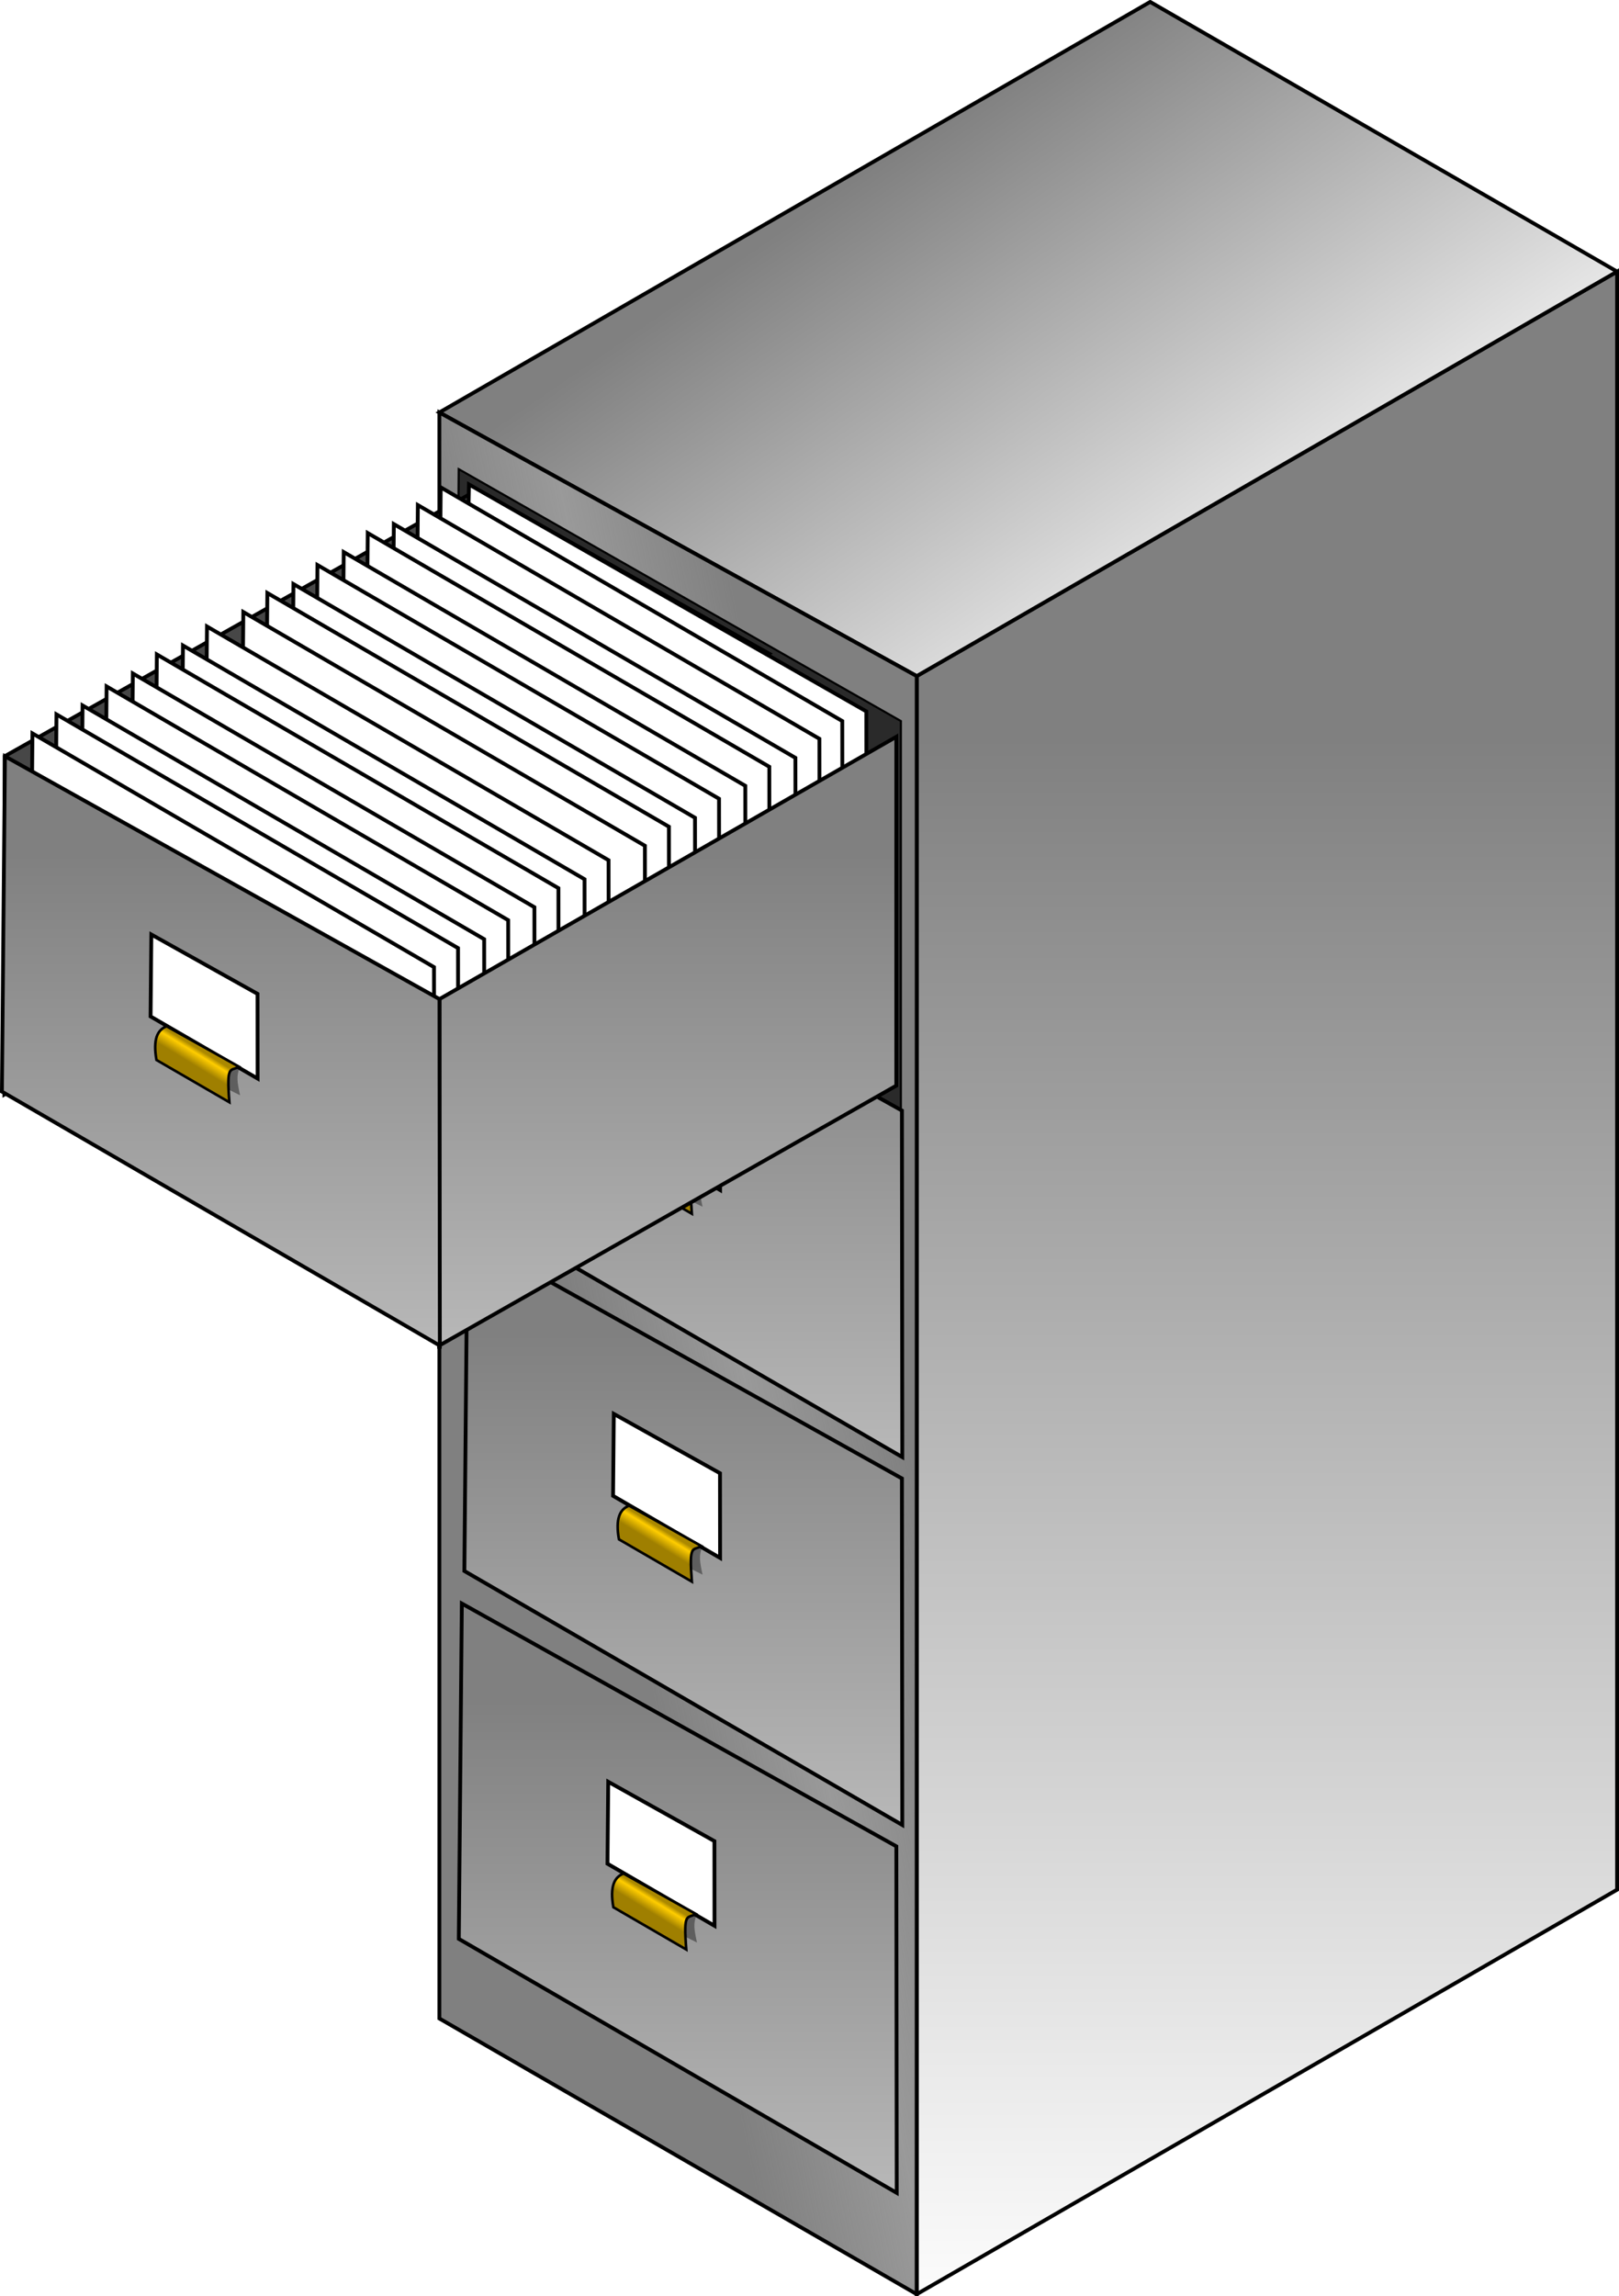
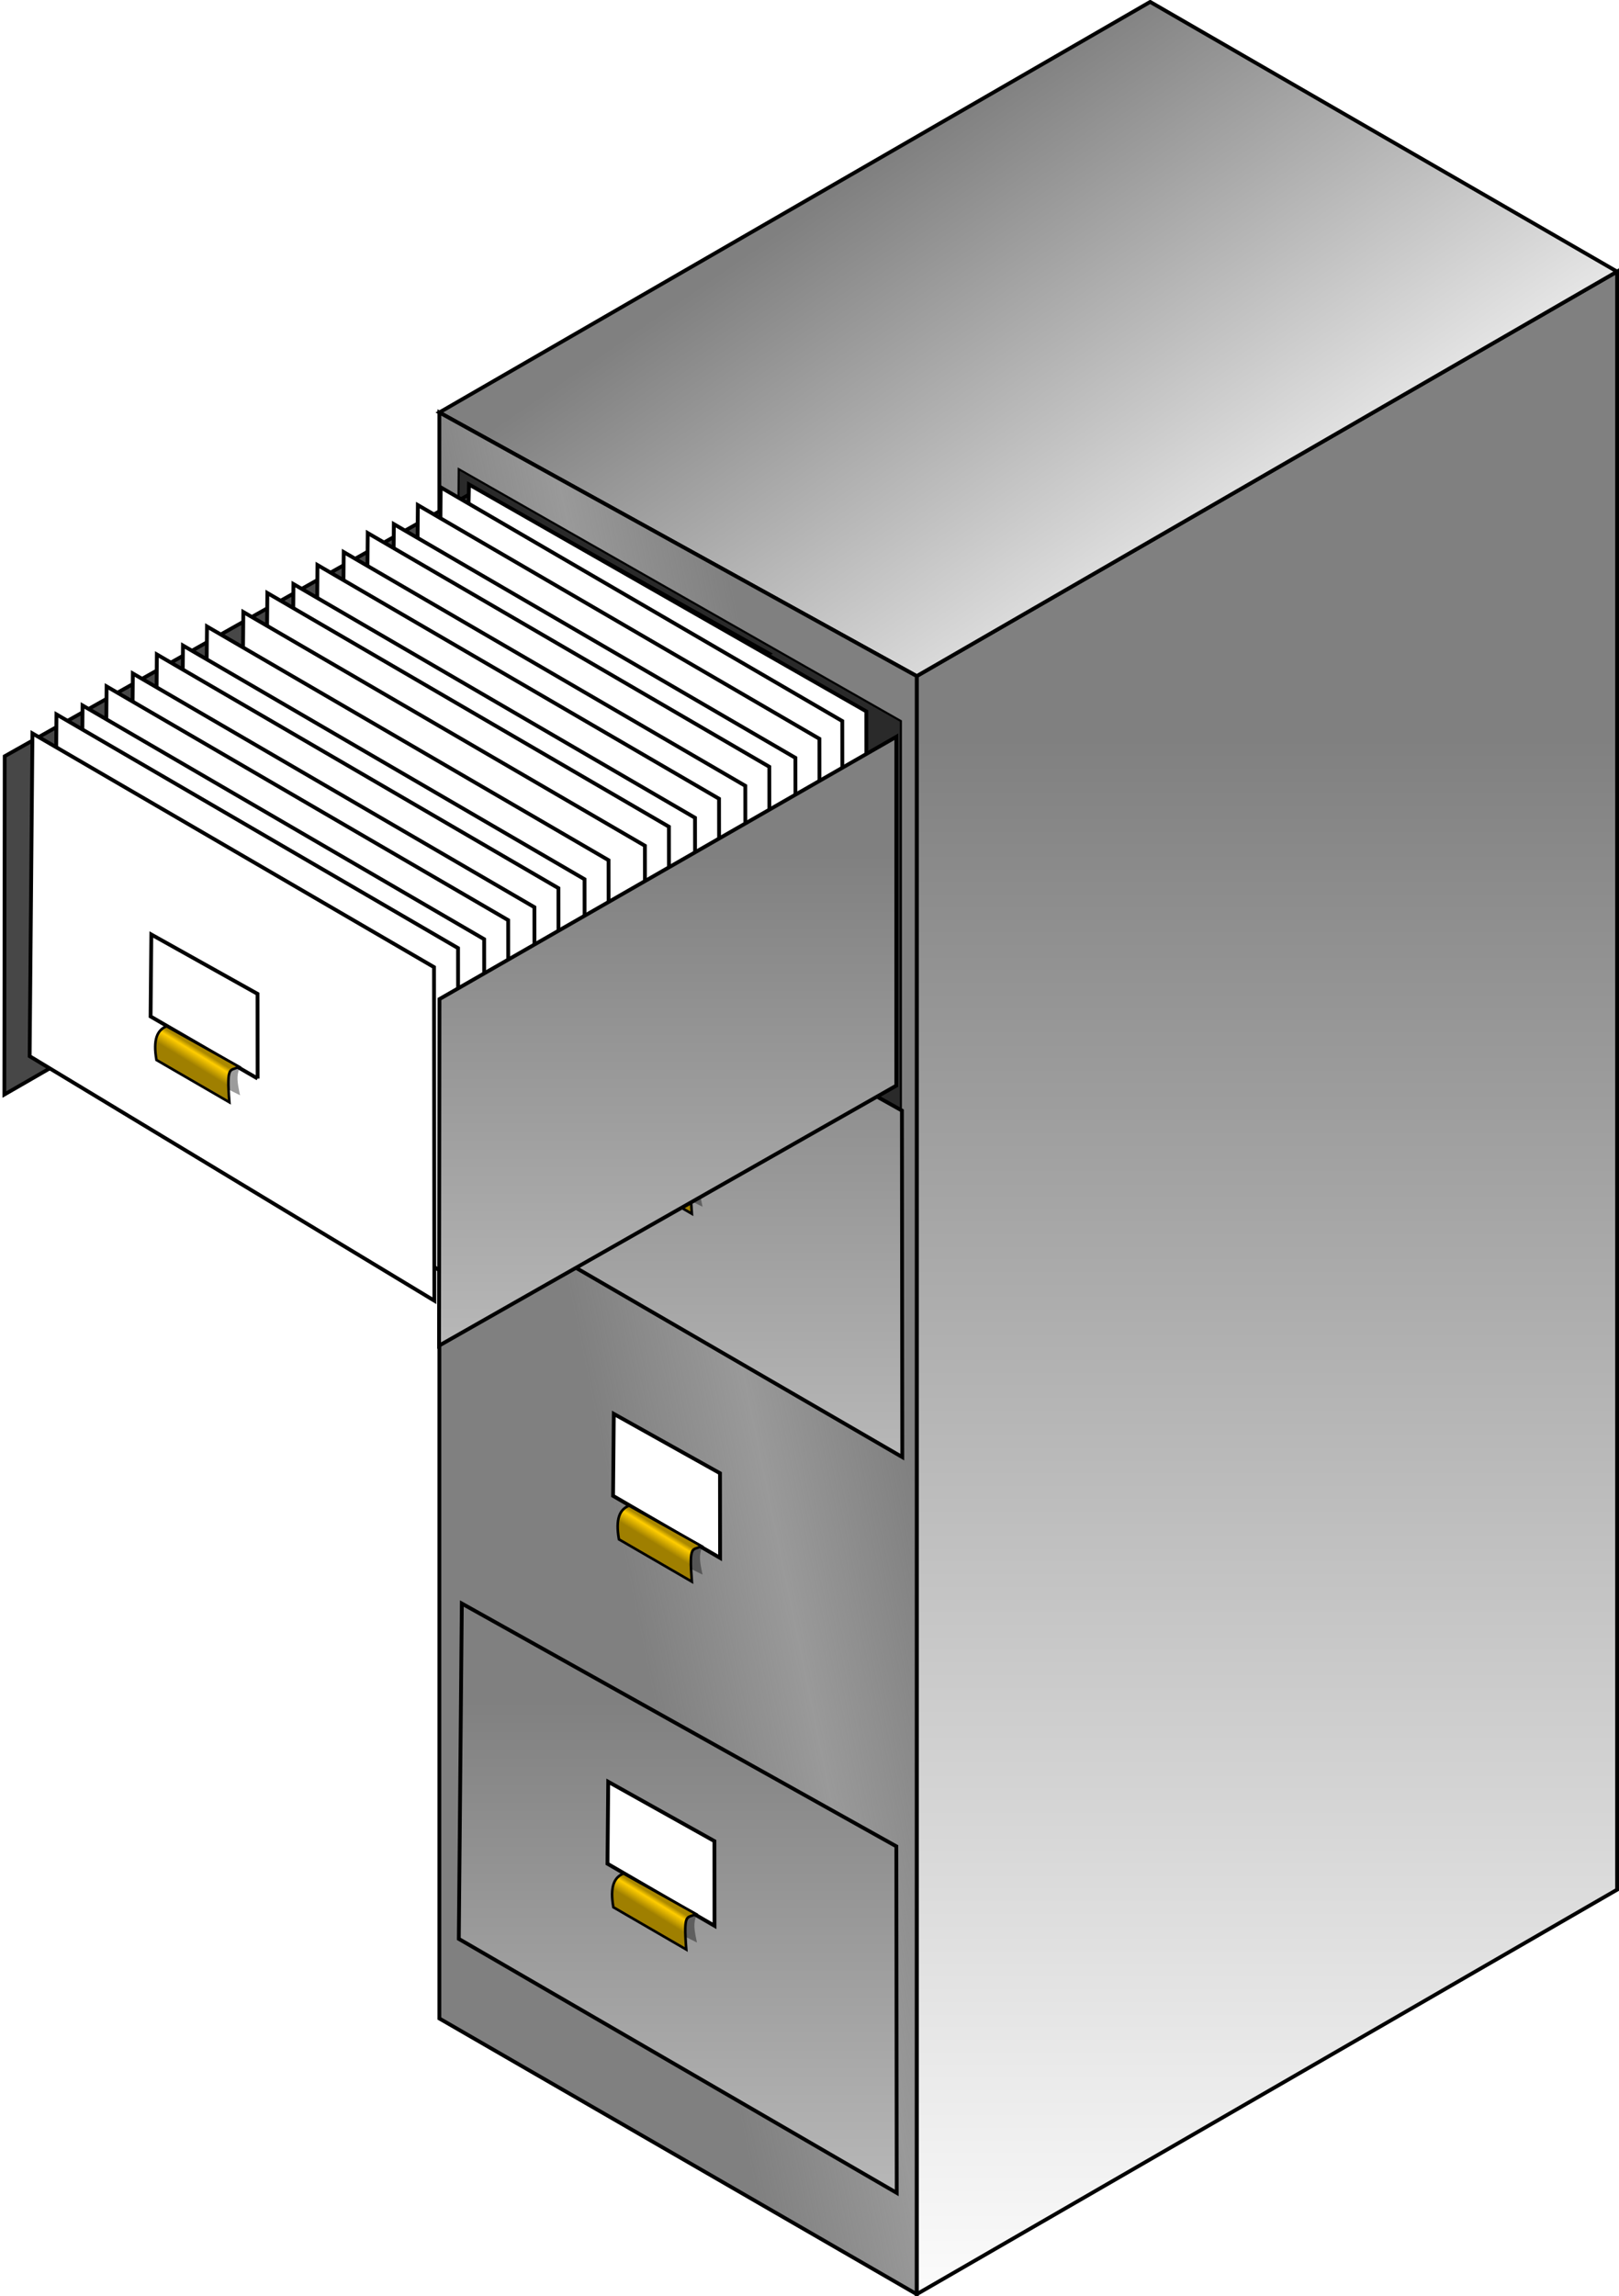
<svg xmlns="http://www.w3.org/2000/svg" xmlns:ns1="http://sodipodi.sourceforge.net/DTD/sodipodi-0.dtd" xmlns:ns2="http://www.inkscape.org/namespaces/inkscape" xmlns:xlink="http://www.w3.org/1999/xlink" width="425.603" height="603.362" id="svg2" ns1:version="0.32" ns2:version="0.46" version="1.0" ns1:docname="filingcabinet.svg" ns2:output_extension="org.inkscape.output.svg.inkscape">
  <defs id="defs4">
    <linearGradient id="linearGradient3342">
      <stop style="stop-color:#aa8800;stop-opacity:1;" offset="0" id="stop3344" />
      <stop id="stop3350" offset="0.3" style="stop-color:#ffcd00;stop-opacity:1;" />
      <stop style="stop-color:#9f7f00;stop-opacity:1;" offset="1" id="stop3346" />
    </linearGradient>
    <linearGradient id="linearGradient3245">
      <stop id="stop3247" offset="0" style="stop-color:#808080;stop-opacity:1;" />
      <stop id="stop3249" offset="1" style="stop-color:#b9b9b9;stop-opacity:1;" />
    </linearGradient>
    <linearGradient id="linearGradient3207">
      <stop id="stop3209" offset="0" style="stop-color:#676767;stop-opacity:1;" />
      <stop style="stop-color:#797979;stop-opacity:1;" offset="0.492" id="stop3211" />
      <stop id="stop3213" offset="1" style="stop-color:#676767;stop-opacity:1;" />
    </linearGradient>
    <linearGradient id="linearGradient2423">
      <stop style="stop-color:#808080;stop-opacity:1;" offset="0" id="stop2425" />
      <stop id="stop3201" offset="0.492" style="stop-color:#7d7d7d;stop-opacity:0.781;" />
      <stop style="stop-color:#808080;stop-opacity:1;" offset="1" id="stop2427" />
    </linearGradient>
    <linearGradient id="linearGradient2403">
      <stop style="stop-color:#808080;stop-opacity:1;" offset="0" id="stop2405" />
      <stop style="stop-color:#ffffff;stop-opacity:1;" offset="1" id="stop2407" />
    </linearGradient>
    <ns2:perspective ns1:type="inkscape:persp3d" ns2:vp_x="0 : 526.18109 : 1" ns2:vp_y="0 : 1000 : 0" ns2:vp_z="744.09448 : 526.18109 : 1" ns2:persp3d-origin="372.04724 : 350.78739 : 1" id="perspective10" />
    <linearGradient ns2:collect="always" xlink:href="#linearGradient2403" id="linearGradient2409" x1="300" y1="264.09" x2="300" y2="684.09" gradientUnits="userSpaceOnUse" />
    <linearGradient ns2:collect="always" xlink:href="#linearGradient2403" id="linearGradient2417" x1="245.488" y1="106.295" x2="340" y2="244.09" gradientUnits="userSpaceOnUse" />
    <linearGradient ns2:collect="always" xlink:href="#linearGradient2423" id="linearGradient2429" x1="227.035" y1="369.116" x2="149.055" y2="385.228" gradientUnits="userSpaceOnUse" spreadMethod="pad" />
    <linearGradient ns2:collect="always" xlink:href="#linearGradient3245" id="linearGradient3231" gradientUnits="userSpaceOnUse" x1="300" y1="264.09" x2="300" y2="684.09" gradientTransform="matrix(0.653,0,0,0.315,88.432,198.407)" />
    <linearGradient ns2:collect="always" xlink:href="#linearGradient3245" id="linearGradient3239" gradientUnits="userSpaceOnUse" gradientTransform="matrix(-0.653,0,0,0.315,280.514,211.59)" x1="300" y1="264.09" x2="300" y2="684.09" />
    <linearGradient ns2:collect="always" xlink:href="#linearGradient3342" id="linearGradient3348" x1="56.662" y1="346.294" x2="54.485" y2="349.849" gradientUnits="userSpaceOnUse" spreadMethod="pad" gradientTransform="translate(0,-0.245)" />
    <filter ns2:collect="always" id="filter3366">
      <feGaussianBlur ns2:collect="always" stdDeviation="0.382" id="feGaussianBlur3368" />
    </filter>
    <linearGradient ns2:collect="always" xlink:href="#linearGradient3245" id="linearGradient3388" gradientUnits="userSpaceOnUse" gradientTransform="matrix(-0.653,0,0,0.315,280.514,211.59)" x1="300" y1="264.09" x2="300" y2="684.09" />
    <linearGradient ns2:collect="always" xlink:href="#linearGradient3342" id="linearGradient3390" gradientUnits="userSpaceOnUse" gradientTransform="translate(0,-0.245)" spreadMethod="pad" x1="56.662" y1="346.294" x2="54.485" y2="349.849" />
    <linearGradient ns2:collect="always" xlink:href="#linearGradient3245" id="linearGradient3402" gradientUnits="userSpaceOnUse" gradientTransform="matrix(-0.653,0,0,0.315,280.514,211.59)" x1="300" y1="264.09" x2="300" y2="684.09" />
    <linearGradient ns2:collect="always" xlink:href="#linearGradient3342" id="linearGradient3404" gradientUnits="userSpaceOnUse" gradientTransform="translate(0,-0.245)" spreadMethod="pad" x1="56.662" y1="346.294" x2="54.485" y2="349.849" />
    <linearGradient ns2:collect="always" xlink:href="#linearGradient3245" id="linearGradient3416" gradientUnits="userSpaceOnUse" gradientTransform="matrix(-0.653,0,0,0.315,280.514,211.59)" x1="300" y1="264.09" x2="300" y2="684.09" />
    <linearGradient ns2:collect="always" xlink:href="#linearGradient3342" id="linearGradient3418" gradientUnits="userSpaceOnUse" gradientTransform="translate(0,-0.245)" spreadMethod="pad" x1="56.662" y1="346.294" x2="54.485" y2="349.849" />
  </defs>
  <ns1:namedview id="base" pagecolor="#ffffff" bordercolor="#666666" borderopacity="1.0" gridtolerance="10000" guidetolerance="10" objecttolerance="10" ns2:pageopacity="0.0" ns2:pageshadow="2" ns2:zoom="0.68271309" ns2:cx="372.04724" ns2:cy="372.04501" ns2:document-units="px" ns2:current-layer="layer1" showgrid="false" showguides="false" ns2:window-width="1280" ns2:window-height="728" ns2:window-x="0" ns2:window-y="25">
    <ns2:grid type="xygrid" id="grid2383" visible="true" enabled="true" />
    <ns2:grid type="axonomgrid" id="grid2389" units="mm" visible="true" enabled="true" />
  </ns1:namedview>
  <g ns2:label="Layer 1" ns2:groupmode="layer" id="layer1" transform="translate(-133.397,-57.179)">
    <g id="g3273" transform="translate(128.897,-13.183)">
      <path id="path2391" d="M 245.488,673.224 L 429.603,566.925 L 429.603,141.728 L 245.488,248.027 L 245.488,673.224 z" style="fill:url(#linearGradient2409);fill-opacity:1;fill-rule:evenodd;stroke:#000000;stroke-width:1px;stroke-linecap:butt;stroke-linejoin:miter;stroke-opacity:1" />
      <path ns1:nodetypes="ccccc" id="path2393" d="M 429.603,141.728 L 306.859,70.862 L 120,178.745 L 245.488,248.027 L 429.603,141.728 z" style="fill:url(#linearGradient2417);fill-opacity:1;fill-rule:evenodd;stroke:#000000;stroke-width:1px;stroke-linecap:butt;stroke-linejoin:miter;stroke-opacity:1" />
      <path ns1:nodetypes="ccccc" id="path2419" d="M 245.488,673.224 L 120,600.774 L 120,178.745 L 245.488,248.027 L 245.488,673.224 z" style="fill:url(#linearGradient2429);fill-opacity:1;fill-rule:evenodd;stroke:#000000;stroke-width:1px;stroke-linecap:butt;stroke-linejoin:miter;stroke-opacity:1" />
    </g>
    <path ns1:nodetypes="ccccc" id="path3203" d="M 370.22,370.516 L 253.063,309.741 L 253.98,180.453 L 370.22,246.649 L 370.22,370.516 z" style="fill:#2a2a2a;fill-opacity:1;fill-rule:evenodd;stroke:#000000;stroke-width:0.542px;stroke-linecap:butt;stroke-linejoin:miter;stroke-opacity:1" />
    <g id="g3278" transform="translate(128.897,-13.183)">
      <path id="path3241" d="M 5.64,357.987 L 206.675,242.118 L 130,199.09 L 5.737,269.081 L 5.64,357.987 z" style="fill:#474747;fill-opacity:1;fill-rule:evenodd;stroke:#000000;stroke-width:0.988;stroke-linecap:butt;stroke-linejoin:miter;stroke-opacity:1" ns1:nodetypes="ccccc" />
    </g>
    <path ns1:nodetypes="ccccc" style="fill:#ffffff;fill-opacity:1;fill-rule:evenodd;stroke:#000000;stroke-width:1;stroke-linecap:butt;stroke-linejoin:miter;stroke-opacity:1" d="M 361.219,329.31 L 254.829,265.061 L 256.681,184.481 L 361.129,244.114 L 361.219,329.31 z" id="path3324" />
    <path id="path3326" d="M 354.904,334.31 L 248.514,270.061 L 249.25,185.24 L 354.814,246.658 L 354.904,334.31 z" style="fill:#ffffff;fill-opacity:1;fill-rule:evenodd;stroke:#000000;stroke-width:1;stroke-linecap:butt;stroke-linejoin:miter;stroke-opacity:1" ns1:nodetypes="ccccc" />
    <g id="g3292" transform="translate(184.331,-32.016)">
      <path ns1:nodetypes="ccccc" style="fill:#ffffff;fill-opacity:1;fill-rule:evenodd;stroke:#000000;stroke-width:1;stroke-linecap:butt;stroke-linejoin:miter;stroke-opacity:1" d="M 164.567,370.991 L 58.177,306.742 L 58.913,221.92 L 164.477,283.339 L 164.567,370.991 z" id="path3294" />
      <path id="path3296" d="M 158.252,375.991 L 51.862,311.742 L 52.598,226.92 L 158.162,288.339 L 158.252,375.991 z" style="fill:#ffffff;fill-opacity:1;fill-rule:evenodd;stroke:#000000;stroke-width:1;stroke-linecap:butt;stroke-linejoin:miter;stroke-opacity:1" ns1:nodetypes="ccccc" />
      <path id="path3298" d="M 151.39,378.339 L 45,314.09 L 45.736,229.268 L 151.3,290.687 L 151.39,378.339 z" style="fill:#ffffff;fill-opacity:1;fill-rule:evenodd;stroke:#000000;stroke-width:1;stroke-linecap:butt;stroke-linejoin:miter;stroke-opacity:1" ns1:nodetypes="ccccc" />
      <path ns1:nodetypes="ccccc" style="fill:#ffffff;fill-opacity:1;fill-rule:evenodd;stroke:#000000;stroke-width:1;stroke-linecap:butt;stroke-linejoin:miter;stroke-opacity:1" d="M 145.075,383.339 L 38.685,319.09 L 39.421,234.269 L 144.985,295.688 L 145.075,383.339 z" id="path3300" />
      <path id="path3302" d="M 138.177,386.742 L 31.787,322.493 L 32.523,237.671 L 138.087,299.09 L 138.177,386.742 z" style="fill:#ffffff;fill-opacity:1;fill-rule:evenodd;stroke:#000000;stroke-width:1;stroke-linecap:butt;stroke-linejoin:miter;stroke-opacity:1" ns1:nodetypes="ccccc" />
      <path ns1:nodetypes="ccccc" style="fill:#ffffff;fill-opacity:1;fill-rule:evenodd;stroke:#000000;stroke-width:1;stroke-linecap:butt;stroke-linejoin:miter;stroke-opacity:1" d="M 131.862,391.742 L 25.472,327.493 L 26.208,242.672 L 131.772,304.09 L 131.862,391.742 z" id="path3304" />
      <path ns1:nodetypes="ccccc" style="fill:#ffffff;fill-opacity:1;fill-rule:evenodd;stroke:#000000;stroke-width:1;stroke-linecap:butt;stroke-linejoin:miter;stroke-opacity:1" d="M 125,394.09 L 18.61,329.841 L 19.346,245.02 L 124.91,306.438 L 125,394.09 z" id="path3306" />
      <path id="path3308" d="M 118.685,399.09 L 12.295,334.841 L 13.031,250.02 L 118.595,311.439 L 118.685,399.09 z" style="fill:#ffffff;fill-opacity:1;fill-rule:evenodd;stroke:#000000;stroke-width:1;stroke-linecap:butt;stroke-linejoin:miter;stroke-opacity:1" ns1:nodetypes="ccccc" />
    </g>
    <g id="g3378" transform="translate(250.471,16.112)">
      <path ns1:nodetypes="ccccc" style="fill:url(#linearGradient3388);fill-opacity:1;fill-rule:evenodd;stroke:#000000;stroke-width:1;stroke-linecap:butt;stroke-linejoin:miter;stroke-opacity:1" d="M 120.122,423.963 L 5,357.213 L 5.796,269.09 L 120.024,332.899 L 120.122,423.963 z" id="path3380" />
-       <path id="path3382" d="M 72.221,353.779 L 44.086,337.466 L 44.281,315.93 L 72.197,331.524 L 72.221,353.779 z" style="fill:#ffffff;fill-opacity:1;fill-rule:evenodd;stroke:#000000;stroke-width:1;stroke-linecap:butt;stroke-linejoin:miter;stroke-opacity:1" ns1:nodetypes="ccccc" />
      <path ns1:nodetypes="ccccc" style="opacity:0.625;fill:#000000;fill-opacity:1;fill-rule:evenodd;stroke:none;stroke-width:0.564;stroke-linecap:butt;stroke-linejoin:miter;stroke-opacity:1;filter:url(#filter3366)" d="M 67.609,358.169 L 48.77,348.841 L 48.899,340.315 L 67.461,350.974 C 66.623,353.268 66.861,354.643 67.609,358.169 z" id="path3384" />
      <path ns1:nodetypes="ccccc" style="fill:url(#linearGradient3390);fill-opacity:1;fill-rule:evenodd;stroke:#000000;stroke-width:0.681;stroke-linecap:butt;stroke-linejoin:miter;stroke-opacity:1" d="M 64.798,360.012 L 45.632,348.899 C 44.676,343.508 45.838,341.027 48.292,340.041 L 67.309,350.664 C 65.063,352.004 64.013,349.874 64.798,360.012 z" id="path3386" />
    </g>
    <g id="g3282" transform="translate(128.897,-0.115)">
      <path id="path3265" d="M 164.567,370.991 L 58.177,306.742 L 58.913,221.92 L 164.477,283.339 L 164.567,370.991 z" style="fill:#ffffff;fill-opacity:1;fill-rule:evenodd;stroke:#000000;stroke-width:1;stroke-linecap:butt;stroke-linejoin:miter;stroke-opacity:1" ns1:nodetypes="ccccc" />
      <path ns1:nodetypes="ccccc" style="fill:#ffffff;fill-opacity:1;fill-rule:evenodd;stroke:#000000;stroke-width:1;stroke-linecap:butt;stroke-linejoin:miter;stroke-opacity:1" d="M 158.252,375.991 L 51.862,311.742 L 52.598,226.92 L 158.162,288.339 L 158.252,375.991 z" id="path3267" />
      <path ns1:nodetypes="ccccc" style="fill:#ffffff;fill-opacity:1;fill-rule:evenodd;stroke:#000000;stroke-width:1;stroke-linecap:butt;stroke-linejoin:miter;stroke-opacity:1" d="M 151.39,378.339 L 45,314.09 L 45.736,229.268 L 151.3,290.687 L 151.39,378.339 z" id="path3269" />
      <path id="path3271" d="M 145.075,383.339 L 38.685,319.09 L 39.421,234.269 L 144.985,295.688 L 145.075,383.339 z" style="fill:#ffffff;fill-opacity:1;fill-rule:evenodd;stroke:#000000;stroke-width:1;stroke-linecap:butt;stroke-linejoin:miter;stroke-opacity:1" ns1:nodetypes="ccccc" />
      <path ns1:nodetypes="ccccc" style="fill:#ffffff;fill-opacity:1;fill-rule:evenodd;stroke:#000000;stroke-width:1;stroke-linecap:butt;stroke-linejoin:miter;stroke-opacity:1" d="M 138.177,386.742 L 31.787,322.493 L 32.523,237.671 L 138.087,299.09 L 138.177,386.742 z" id="path3261" />
      <path id="path3263" d="M 131.862,391.742 L 25.472,327.493 L 26.208,242.672 L 131.772,304.09 L 131.862,391.742 z" style="fill:#ffffff;fill-opacity:1;fill-rule:evenodd;stroke:#000000;stroke-width:1;stroke-linecap:butt;stroke-linejoin:miter;stroke-opacity:1" ns1:nodetypes="ccccc" />
      <path id="path3259" d="M 125,394.09 L 18.61,329.841 L 19.346,245.02 L 124.91,306.438 L 125,394.09 z" style="fill:#ffffff;fill-opacity:1;fill-rule:evenodd;stroke:#000000;stroke-width:1;stroke-linecap:butt;stroke-linejoin:miter;stroke-opacity:1" ns1:nodetypes="ccccc" />
      <path ns1:nodetypes="ccccc" style="fill:#ffffff;fill-opacity:1;fill-rule:evenodd;stroke:#000000;stroke-width:1;stroke-linecap:butt;stroke-linejoin:miter;stroke-opacity:1" d="M 118.685,399.09 L 12.295,334.841 L 13.031,250.02 L 118.595,311.439 L 118.685,399.09 z" id="path3255" />
    </g>
    <g transform="translate(250.471,112.785)" id="g3392">
-       <path id="path3394" d="M 120.122,423.963 L 5,357.213 L 5.796,269.09 L 120.024,332.899 L 120.122,423.963 z" style="fill:url(#linearGradient3402);fill-opacity:1;fill-rule:evenodd;stroke:#000000;stroke-width:1;stroke-linecap:butt;stroke-linejoin:miter;stroke-opacity:1" ns1:nodetypes="ccccc" />
      <path ns1:nodetypes="ccccc" style="fill:#ffffff;fill-opacity:1;fill-rule:evenodd;stroke:#000000;stroke-width:1;stroke-linecap:butt;stroke-linejoin:miter;stroke-opacity:1" d="M 72.221,353.779 L 44.086,337.466 L 44.281,315.93 L 72.197,331.524 L 72.221,353.779 z" id="path3396" />
      <path id="path3398" d="M 67.609,358.169 L 48.77,348.841 L 48.899,340.315 L 67.461,350.974 C 66.623,353.268 66.861,354.643 67.609,358.169 z" style="opacity:0.625;fill:#000000;fill-opacity:1;fill-rule:evenodd;stroke:none;stroke-width:0.564;stroke-linecap:butt;stroke-linejoin:miter;stroke-opacity:1;filter:url(#filter3366)" ns1:nodetypes="ccccc" />
      <path id="path3400" d="M 64.798,360.012 L 45.632,348.899 C 44.676,343.508 45.838,341.027 48.292,340.041 L 67.309,350.664 C 65.063,352.004 64.013,349.874 64.798,360.012 z" style="fill:url(#linearGradient3404);fill-opacity:1;fill-rule:evenodd;stroke:#000000;stroke-width:0.681;stroke-linecap:butt;stroke-linejoin:miter;stroke-opacity:1" ns1:nodetypes="ccccc" />
    </g>
    <path id="path3229" d="M 248.824,410.78 L 369.021,342.459 L 369.021,250.784 L 248.922,319.717 L 248.824,410.78 z" style="fill:url(#linearGradient3231);fill-opacity:1;fill-rule:evenodd;stroke:#000000;stroke-width:1;stroke-linecap:butt;stroke-linejoin:miter;stroke-opacity:1" ns1:nodetypes="ccccc" />
    <g id="g3372" transform="translate(128.897,-13.183)">
-       <path id="path3237" d="M 120.122,423.963 L 5,357.213 L 5.796,269.09 L 120.024,332.899 L 120.122,423.963 z" style="fill:url(#linearGradient3239);fill-opacity:1;fill-rule:evenodd;stroke:#000000;stroke-width:1;stroke-linecap:butt;stroke-linejoin:miter;stroke-opacity:1" ns1:nodetypes="ccccc" />
-       <path ns1:nodetypes="ccccc" style="fill:#ffffff;fill-opacity:1;fill-rule:evenodd;stroke:#000000;stroke-width:1;stroke-linecap:butt;stroke-linejoin:miter;stroke-opacity:1" d="M 72.221,353.779 L 44.086,337.466 L 44.281,315.93 L 72.197,331.524 L 72.221,353.779 z" id="path3336" />
+       <path ns1:nodetypes="ccccc" style="fill:#ffffff;fill-opacity:1;fill-rule:evenodd;stroke:#000000;stroke-width:1;stroke-linecap:butt;stroke-linejoin:miter;stroke-opacity:1" d="M 72.221,353.779 L 44.086,337.466 L 44.281,315.93 L 72.197,331.524 L 72.221,353.779 " id="path3336" />
      <path id="path3352" d="M 67.609,358.169 L 48.77,348.841 L 48.899,340.315 L 67.461,350.974 C 66.623,353.268 66.861,354.643 67.609,358.169 z" style="opacity:0.625;fill:#000000;fill-opacity:1;fill-rule:evenodd;stroke:none;stroke-width:0.564;stroke-linecap:butt;stroke-linejoin:miter;stroke-opacity:1;filter:url(#filter3366)" ns1:nodetypes="ccccc" />
      <path id="path3340" d="M 64.798,360.012 L 45.632,348.899 C 44.676,343.508 45.838,341.027 48.292,340.041 L 67.309,350.664 C 65.063,352.004 64.013,349.874 64.798,360.012 z" style="fill:url(#linearGradient3348);fill-opacity:1;fill-rule:evenodd;stroke:#000000;stroke-width:0.681;stroke-linecap:butt;stroke-linejoin:miter;stroke-opacity:1" ns1:nodetypes="ccccc" />
    </g>
    <g id="g3406" transform="translate(249.007,209.458)">
      <path ns1:nodetypes="ccccc" style="fill:url(#linearGradient3416);fill-opacity:1;fill-rule:evenodd;stroke:#000000;stroke-width:1;stroke-linecap:butt;stroke-linejoin:miter;stroke-opacity:1" d="M 120.122,423.963 L 5,357.213 L 5.796,269.09 L 120.024,332.899 L 120.122,423.963 z" id="path3408" />
      <path id="path3410" d="M 72.221,353.779 L 44.086,337.466 L 44.281,315.93 L 72.197,331.524 L 72.221,353.779 z" style="fill:#ffffff;fill-opacity:1;fill-rule:evenodd;stroke:#000000;stroke-width:1;stroke-linecap:butt;stroke-linejoin:miter;stroke-opacity:1" ns1:nodetypes="ccccc" />
      <path ns1:nodetypes="ccccc" style="opacity:0.625;fill:#000000;fill-opacity:1;fill-rule:evenodd;stroke:none;stroke-width:0.564;stroke-linecap:butt;stroke-linejoin:miter;stroke-opacity:1;filter:url(#filter3366)" d="M 67.609,358.169 L 48.77,348.841 L 48.899,340.315 L 67.461,350.974 C 66.623,353.268 66.861,354.643 67.609,358.169 z" id="path3412" />
      <path ns1:nodetypes="ccccc" style="fill:url(#linearGradient3418);fill-opacity:1;fill-rule:evenodd;stroke:#000000;stroke-width:0.681;stroke-linecap:butt;stroke-linejoin:miter;stroke-opacity:1" d="M 64.798,360.012 L 45.632,348.899 C 44.676,343.508 45.838,341.027 48.292,340.041 L 67.309,350.664 C 65.063,352.004 64.013,349.874 64.798,360.012 z" id="path3414" />
    </g>
  </g>
</svg>